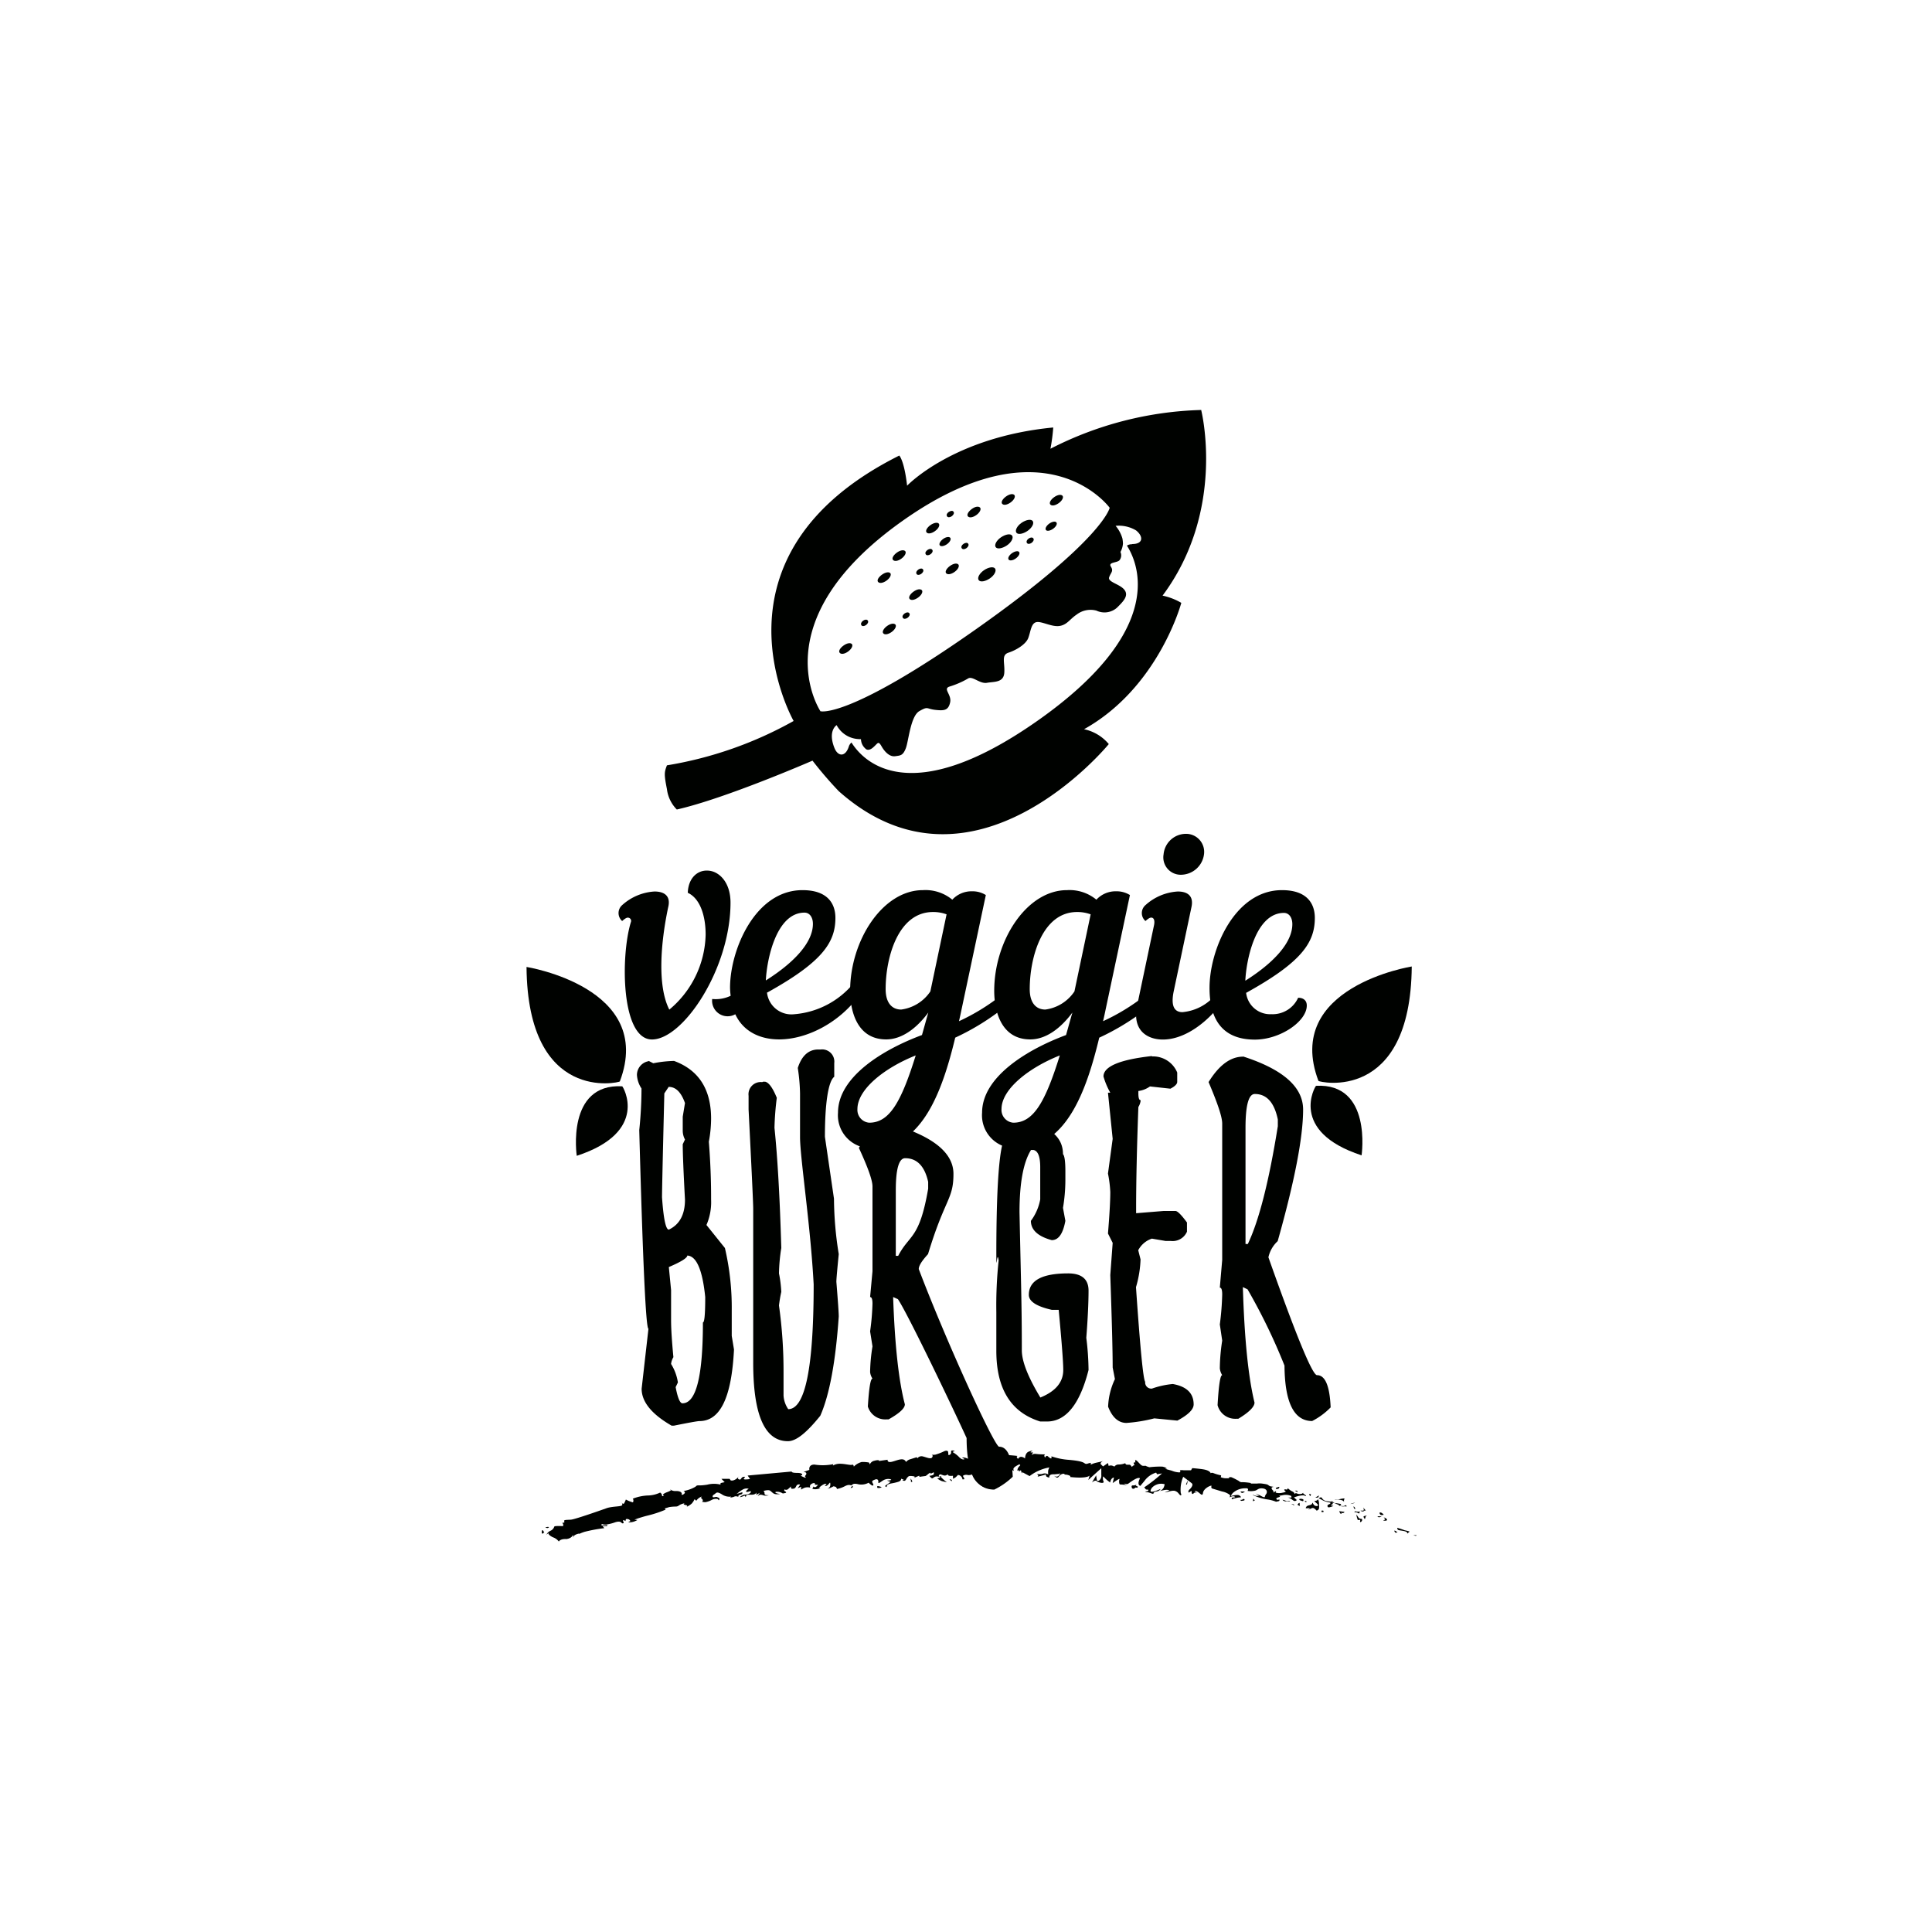
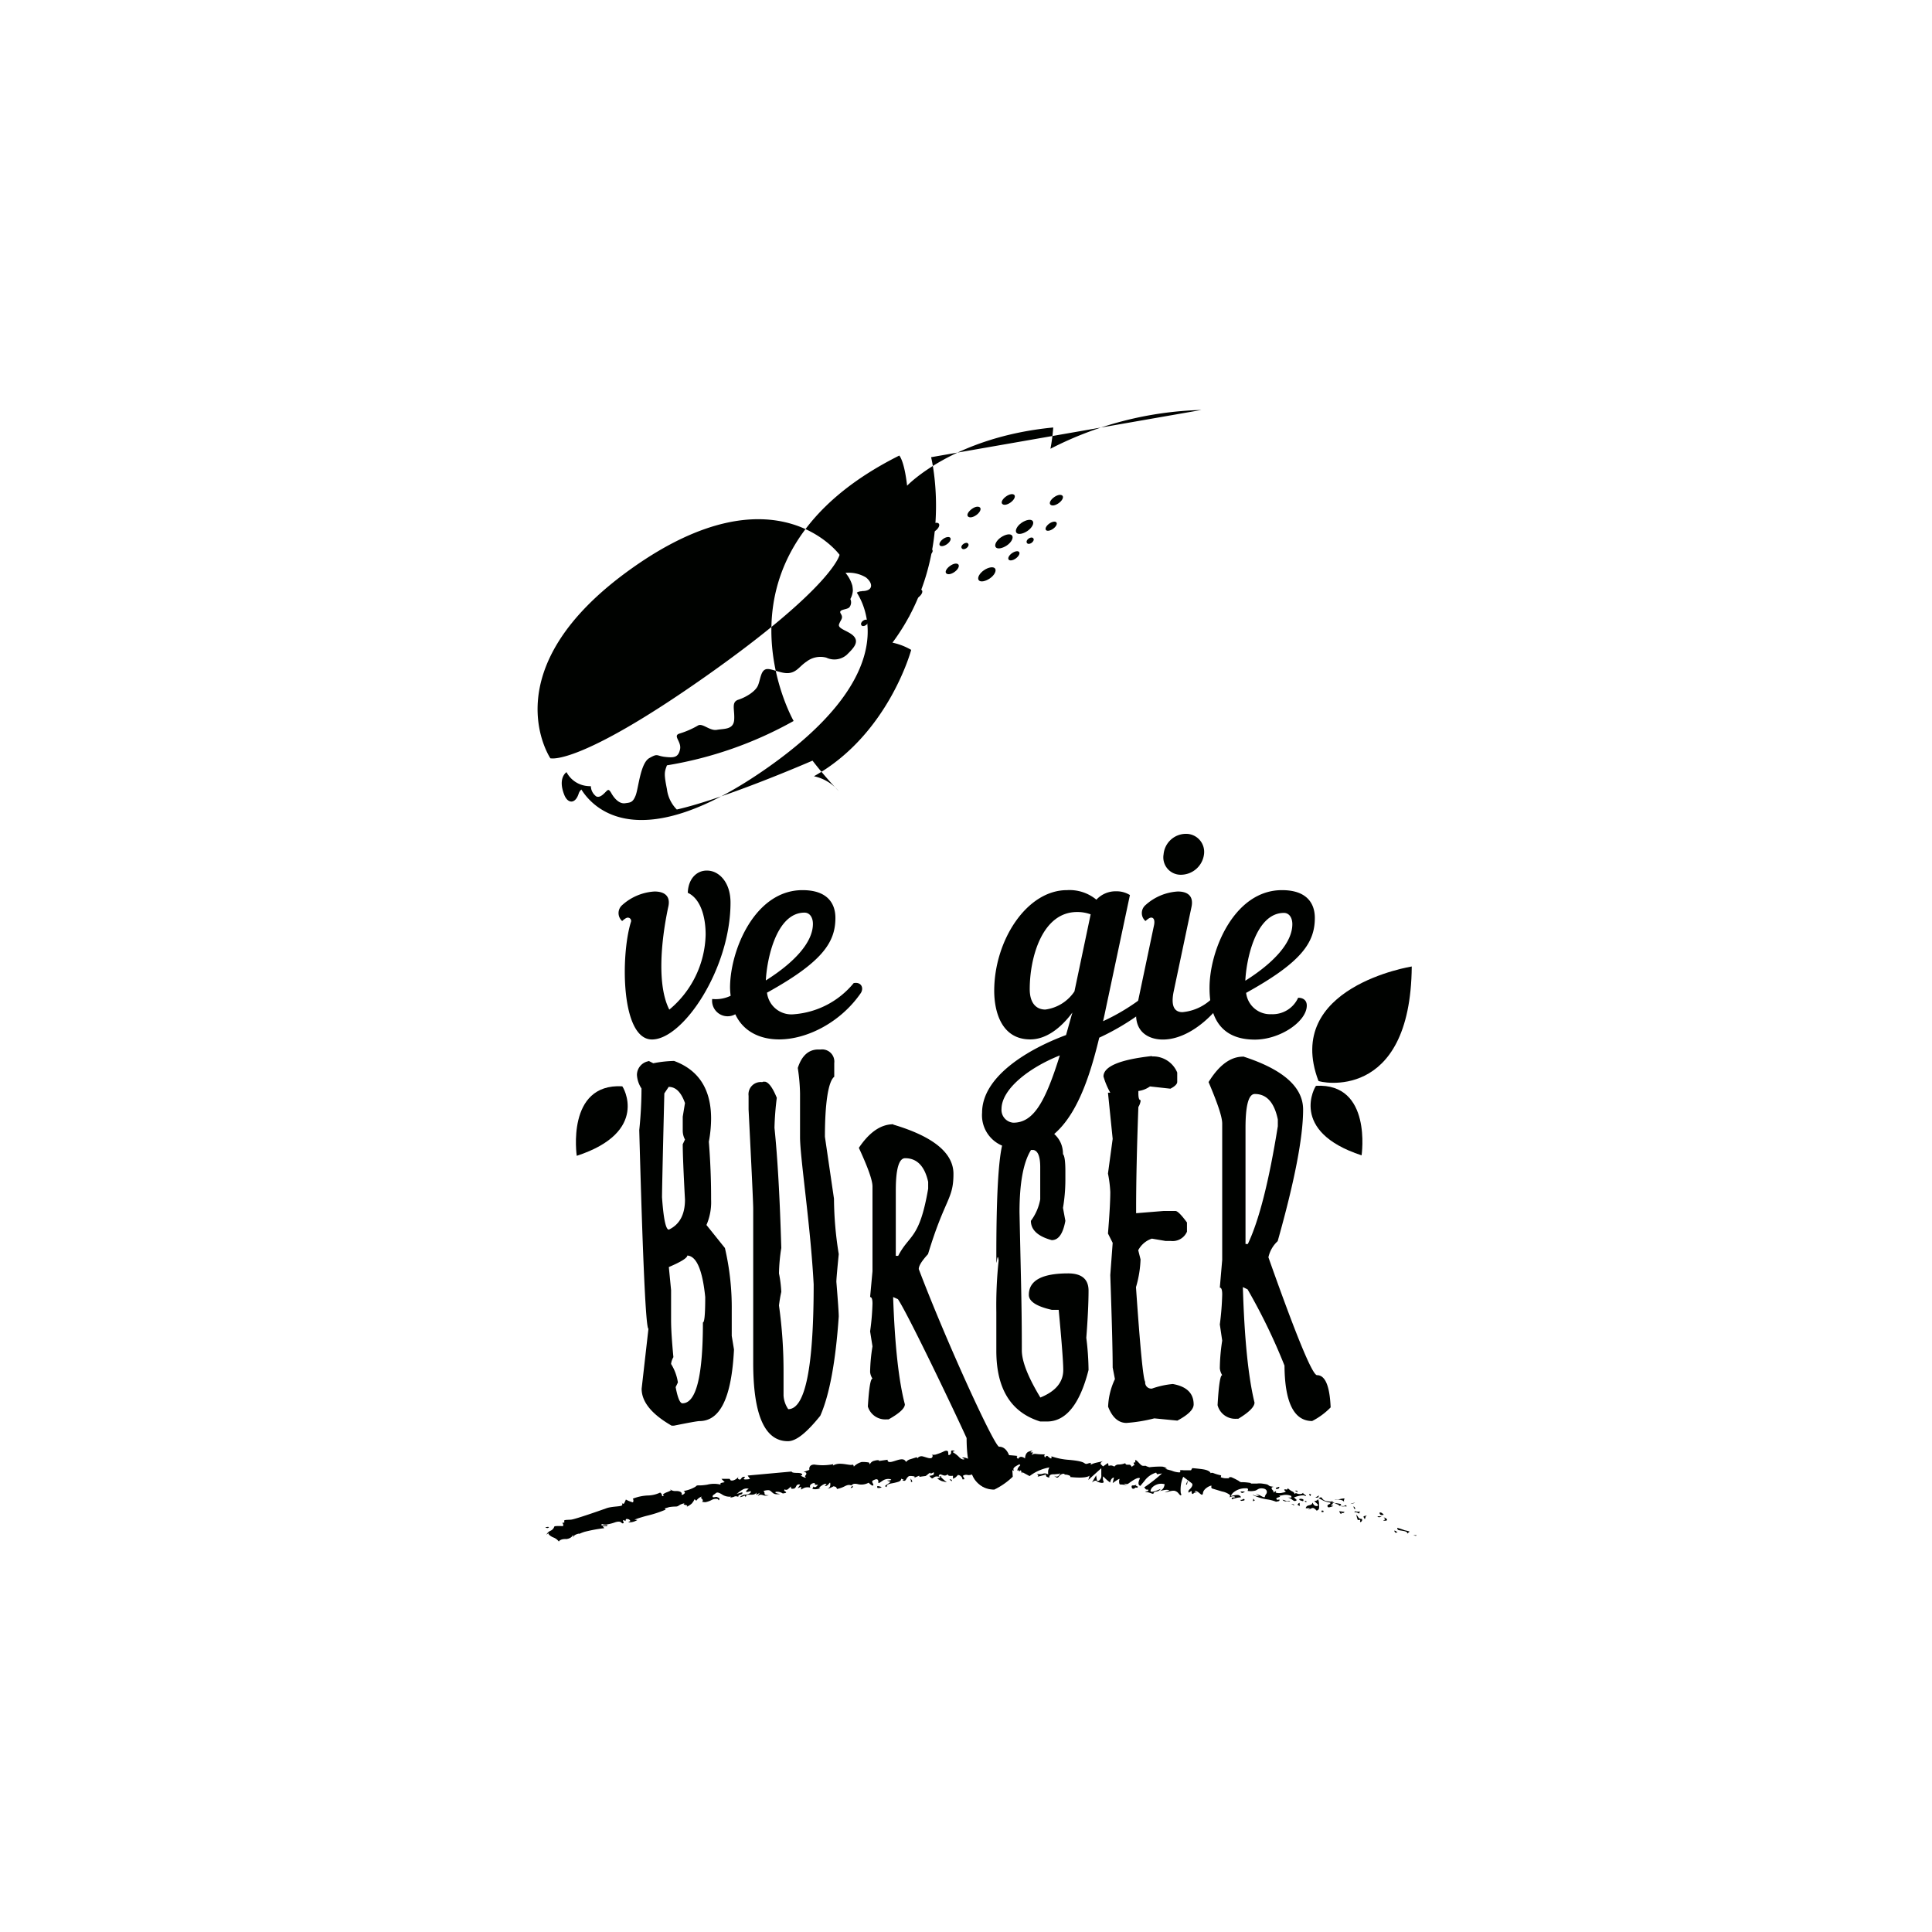
<svg xmlns="http://www.w3.org/2000/svg" viewBox="0 0 283.46 283.46" data-name="Layer 1" id="Layer_1">
  <defs>
    <style>.cls-1{fill:#fff;}.cls-2{fill:#000200;}</style>
  </defs>
  <title>LOGO_06</title>
  <rect height="283.46" width="283.46" class="cls-1" />
  <path d="M95.18,155.66l.67.34a17,17,0,0,1,3.05-.34q5.43,2,5.43,8.47a18.65,18.65,0,0,1-.33,3.38q.33,4.16.33,8.13V176a8.39,8.39,0,0,1-.68,3.73l2.71,3.38a38.61,38.61,0,0,1,1,9.15V196l.33,2c-.35,7-2,10.5-5.08,10.5-.26,0-1.5.22-3.73.67h-.34c-2.94-1.69-4.4-3.5-4.4-5.42l1-8.8q-.56,0-1.35-29.14a59.59,59.59,0,0,0,.33-6.11,4,4,0,0,1-.67-2,2.06,2.06,0,0,1,1.69-2m3,3.72-.67,1q-.34,13.75-.34,15.24c.22,3.17.56,4.75,1,4.75q2.37-1.12,2.37-4.4-.33-6.15-.33-8.13l.33-.69a2.75,2.75,0,0,1-.33-1.35v-2l.33-2c-.56-1.58-1.34-2.37-2.37-2.37m2.71,24.74c0,.35-.9.92-2.71,1.69l.33,3.38v4.41c0,1.3.12,3.11.34,5.43a2.48,2.48,0,0,0-.34,1,7.14,7.14,0,0,1,1,2.71l-.33.69q.45,2.37,1,2.37,3,0,3-11.86c.23,0,.34-1.24.34-3.73q-.62-6.09-2.71-6.09" class="cls-2" />
  <path d="M111.94,158.71h.33c.54.12,1.11.91,1.7,2.36a42.65,42.65,0,0,0-.34,4.4q.68,6.57,1,17.63a26.53,26.53,0,0,0-.34,3.73,17.8,17.8,0,0,1,.34,2.71,20.21,20.21,0,0,0-.34,2,68.93,68.93,0,0,1,.67,9.83v3.38a3.93,3.93,0,0,0,.69,2q3.73,0,3.73-18.3c-.46-8.72-2-18.59-2-21.62v-6.42a27.72,27.72,0,0,0-.33-3.72c.58-1.81,1.6-2.71,3-2.71h.35a1.79,1.79,0,0,1,2,2v2c-.91.7-1.37,4.08-1.37,8.8l1.33,9.09a52.34,52.34,0,0,0,.7,8.13c-.23,2.34-.35,3.69-.35,4.06.23,2.84.35,4.53.35,5.09q-.69,10-2.71,14.57c-2,2.48-3.53,3.73-4.75,3.73q-5.1,0-5.09-11.54V177.34q0-1.12-.68-14.57v-2a1.79,1.79,0,0,1,2-2" class="cls-2" />
  <path d="M131.06,165c5.89,1.75,8.83,4.17,8.83,7.23,0,3.78-1.25,3.57-3.73,11.77-.91,1-1.36,1.7-1.36,2.2,4.07,10.71,11.11,26.06,11.79,26.06q1.8,0,2,4.4a10.38,10.38,0,0,1-2.71,1.89q-4.07,0-4.06-7.56c-2.22-4.86-8.68-18.32-10.08-20.38l-.7-.31q.36,10.55,1.72,15.74c0,.58-.8,1.32-2.39,2.21h-.32a2.66,2.66,0,0,1-2.72-1.89c.17-2.73.39-4.09.68-4.09a2.18,2.18,0,0,1-.35-.95,25.32,25.32,0,0,1,.35-3.78l-.35-2.2a35.32,35.32,0,0,0,.35-4.09c0-.63-.12-.95-.35-.95l.35-3.78V174.08c0-.93-.68-2.81-2-5.67q2.33-3.47,5.07-3.46m.35,9.75v9.56h.35c1.64-3.19,3.11-2.35,4.4-9.86v-1q-.78-3.47-3.38-3.47c-.91,0-1.37,1.58-1.37,4.72" class="cls-2" />
  <path d="M150.89,164.63q5.07,1.17,5.07,4.71c.23.22.35,1.06.35,2.52v1.27a24.83,24.83,0,0,1-.35,4.09l.35,1.9c-.35,1.89-1,2.83-2,2.83-2-.54-3.06-1.49-3.06-2.83a7.5,7.5,0,0,0,1.37-3.15v-4.73q0-2.33-1-2.52h-.35c-1.12,1.79-1.69,4.84-1.69,9.13.23,11,.34,13.65.34,20.26q0,2.43,2.72,6.93Q156,203.68,156,201q0-1.68-.67-8.82h-1c-2.26-.51-3.38-1.24-3.38-2.2q0-3.15,5.76-3.15c2,0,3,.85,3,2.53s-.11,4.14-.33,6.92a40.33,40.33,0,0,1,.33,4.72c-1.27,5-3.31,7.56-6.09,7.56h-1q-6.45-2-6.44-10.4v-5.66a62,62,0,0,1,.34-7.56c-.22-1.81-.34,2.07-.34-.74q0-17.62,1.69-17.63,2.11-1.89,3.06-1.89" class="cls-2" />
  <path d="M169,155a3.82,3.82,0,0,1,3.72,2.36v1.37c0,.32-.34.66-1,1l-3-.33a3.74,3.74,0,0,1-1.7.67v.35c0,.68.11,1,.34,1a2.33,2.33,0,0,1-.34,1q-.33,8.93-.33,14.92V178l4.06-.33h1.7c.31,0,.87.56,1.7,1.69v1.35a2.29,2.29,0,0,1-2.39,1.36H171l-2-.34a3.52,3.52,0,0,0-2,1.7l.34,1.35a16.29,16.29,0,0,1-.67,4.07q.92,13.38,1.35,13.88a.9.9,0,0,0,1,1,12.61,12.61,0,0,1,3.05-.67q3.06.54,3.06,3c0,.73-.8,1.52-2.39,2.37l-3.38-.33a23,23,0,0,1-4.08.67c-1.17,0-2.08-.79-2.7-2.38a10.27,10.27,0,0,1,1-4.05l-.33-1.7q0-3.57-.35-13.56l.35-4.73-.69-1.37c.22-2.7.34-4.73.34-6.09a17.8,17.8,0,0,0-.34-2.71l.69-5.09-.69-6.77h.34a11.12,11.12,0,0,1-1-2.38c0-1.46,2.37-2.48,7.12-3" class="cls-2" />
  <path d="M182.37,155q8.82,2.84,8.82,7.79,0,6.09-3.73,19.31a4.55,4.55,0,0,0-1.36,2.37q6.12,17.3,7.13,17.29,1.8,0,2,4.73a10.36,10.36,0,0,1-2.71,2q-4,0-4.06-8.13a86.13,86.13,0,0,0-5.42-11.19l-.69-.33q.34,11.35,1.71,16.94c0,.62-.79,1.42-2.38,2.38h-.33a2.67,2.67,0,0,1-2.71-2c.17-2.93.39-4.4.68-4.4a2.34,2.34,0,0,1-.35-1,28,28,0,0,1,.35-4.07l-.35-2.37a40.52,40.52,0,0,0,.35-4.4c0-.68-.12-1-.35-1l.35-4.07v-20c0-1-.69-3-2-6.09q2.31-3.74,5.07-3.73m.35,10.49v17h.34q2.46-5.16,4.4-17.28v-1q-.78-3.74-3.38-3.73-1.37,0-1.36,5.07" class="cls-2" />
  <path d="M92.13,134.63c-.21,0-.47.17-.85.5a1.55,1.55,0,0,1,0-2.33,7.74,7.74,0,0,1,4.75-2c1.52,0,2.41.72,2,2.33-1.1,5.21-1.61,11.52.17,15a14.72,14.72,0,0,0,5.33-11c0-2.83-.84-5.33-2.62-6.14.08-2.2,1.44-3.3,2.84-3.26,1.65,0,3.43,1.61,3.43,4.7,0,9.7-6.95,20.08-11.52,20.08s-4.62-12.33-3.09-17.24a.47.47,0,0,0-.47-.63" class="cls-2" />
  <path d="M112.54,145.68a3.6,3.6,0,0,0,3.94,3.13,12.56,12.56,0,0,0,8.77-4.57c1.1-.21,1.52.68,1.06,1.44-2.93,4.27-7.84,6.82-12,6.82-2.79,0-5.25-1.15-6.43-3.69a2.28,2.28,0,0,1-3.39-2.24,5.08,5.08,0,0,0,2.71-.47,10.88,10.88,0,0,1-.09-1.18c0-5.51,3.65-14.32,10.63-14.32,3.86,0,4.83,2.16,4.83,4.07,0,3.6-1.91,6.48-10.08,11m-.13-1.82c4.11-2.59,6.91-5.55,6.91-8.3,0-1-.51-1.65-1.23-1.65-4.19,0-5.55,7-5.68,10" class="cls-2" />
-   <path d="M140.15,152.24c-1.9,7.88-4.87,16.22-12.2,16.22a4.83,4.83,0,0,1-5-5.21c0-5.25,6.6-9.27,12.32-11.39.3-1.06.59-2.12.93-3.3-1.73,2.33-3.89,3.94-6.18,3.94-4.41,0-5.29-4.41-5.29-7.12,0-7.41,4.78-14.78,10.67-14.78a6.18,6.18,0,0,1,4.32,1.4,3.83,3.83,0,0,1,2.92-1.23,3.67,3.67,0,0,1,2,.55l-3.56,16.77c-.12.59-.25,1.19-.38,1.74a30.77,30.77,0,0,0,6.06-3.69,1.36,1.36,0,0,1,0,2.12,35.5,35.5,0,0,1-6.65,4m-5.76,2.59c-4.66,1.86-8.55,5-8.55,7.87a1.88,1.88,0,0,0,1.73,2c2.93,0,4.66-2.92,6.82-9.86m4.53-20.71a5.63,5.63,0,0,0-2-.34c-5.12,0-6.94,6.69-6.94,11.31,0,2.11,1,3,2.28,3a6.1,6.1,0,0,0,4.28-2.66Z" class="cls-2" />
  <path d="M161.28,152.24c-1.9,7.88-4.87,16.22-12.19,16.22a4.83,4.83,0,0,1-5-5.21c0-5.25,6.61-9.27,12.32-11.39.3-1.06.59-2.12.93-3.3-1.73,2.33-3.89,3.94-6.18,3.94-4.41,0-5.29-4.41-5.29-7.12,0-7.41,4.78-14.78,10.67-14.78a6.18,6.18,0,0,1,4.32,1.4,3.83,3.83,0,0,1,2.92-1.23,3.67,3.67,0,0,1,2,.55l-3.56,16.77c-.12.59-.25,1.19-.38,1.74a30.77,30.77,0,0,0,6.06-3.69,1.36,1.36,0,0,1,0,2.12,35.5,35.5,0,0,1-6.65,4m-5.76,2.59c-4.66,1.86-8.55,5-8.55,7.87a1.88,1.88,0,0,0,1.73,2c2.93,0,4.66-2.92,6.82-9.86m4.53-20.71a5.63,5.63,0,0,0-2-.34c-5.12,0-6.94,6.69-6.94,11.31,0,2.11,1,3,2.29,3a6.1,6.1,0,0,0,4.27-2.66Z" class="cls-2" />
  <path d="M169.33,135.68c.12-.67-.05-1.05-.43-1.05-.21,0-.46.17-.84.5a1.54,1.54,0,0,1,0-2.33,7.72,7.72,0,0,1,4.74-2c1.52,0,2.37.72,2,2.33l-2.58,12.24c-.51,2.37.17,3.13,1.27,3.13a7.15,7.15,0,0,0,4.45-2.11,1.12,1.12,0,0,1,.72,1,1.47,1.47,0,0,1-.38.93c-2,2.25-4.83,4.2-7.67,4.2-2.12,0-4.57-1.19-3.77-5Zm4.61-13.34a2.65,2.65,0,0,1,2.71,3,3.43,3.43,0,0,1-3.3,3,2.55,2.55,0,0,1-2.63-3,3.3,3.3,0,0,1,3.22-3" class="cls-2" />
  <path d="M177.46,144.92c0-5.51,3.64-14.32,10.63-14.32,3.85,0,4.82,2.16,4.82,4.07,0,3.6-1.9,6.48-10.08,11a3.54,3.54,0,0,0,3.69,3.13,4.11,4.11,0,0,0,3.94-2.41c.8,0,1.27.42,1.27,1.14,0,2.33-3.9,5-7.62,5-3.9,0-6.65-2-6.65-7.58m5.25-1.06c4.11-2.59,6.9-5.55,6.9-8.3,0-1-.51-1.65-1.23-1.65-4.19,0-5.55,7-5.67,10" class="cls-2" />
-   <path d="M90.94,158.67c-.06.16-13.52,3.33-13.69-16.8,0,0,18.9,3,13.69,16.8" class="cls-2" />
  <path d="M91.29,159.38c.1,0,4.09,6.68-6.67,10.2,0,0-1.59-10.65,6.67-10.2" class="cls-2" />
  <path d="M193.44,158.59c.06.17,13.52,3.34,13.69-16.79,0,0-18.9,3-13.69,16.79" class="cls-2" />
  <path d="M193.09,159.31c-.1,0-4.09,6.68,6.68,10.2,0,0,1.58-10.65-6.68-10.2" class="cls-2" />
  <path d="M83.09,225.81s-.83-.08-1.1.36a1.82,1.82,0,0,0-.78-.59c-.47-.18-.86-.54-.71-.66s-.33.24-.33.24a1.23,1.23,0,0,1,.6-.57,1,1,0,0,0,.56-.62c.06-.12,1.28-.06,1.28-.06s.09-.3-.08-.42.41,0,.26-.27.42-.21,1-.26,4.29-1.35,5.18-1.67,2.26-.21,2.32-.48a.3.3,0,0,0-.18-.36s.36.33.48.09.24-.53.24-.53a4.74,4.74,0,0,0,1,.41c.12,0,.15-.44,0-.53a6.79,6.79,0,0,1,2.38-.48,4.43,4.43,0,0,0,1.64-.42s.27.15.27.39.3.09.3.09-.51-.18.45-.54.44-.41.44-.41a1.31,1.31,0,0,0,.9.24c.65,0,.89.26.8.5s.89-.24.27-.5a5.21,5.21,0,0,0,1.76-.63c.35-.36.2-.06,1.72-.3a4,4,0,0,1,2,0s-.27-.21.24-.3.27-.12.27-.12l-.42-.44,1.13,0c.24,0,0,.33.57.24a1.56,1.56,0,0,0,.89-.66s-.36.39,0,.51.24-.36.72-.39-.51.42.29.39.54-.15.54-.15l-.3-.42,6.47-.59s-.09.2.74.2.8.21.8.3-.5,0,.09.27.42.06.42.06-.21-.06,0-.3.06-.47-.24-.44.78-.33.78-.33-.18-.78.74-.78a7.83,7.83,0,0,0,2.77-.06l-.06.21a2,2,0,0,1,1.07-.27c.69,0,1.49.24,1.73.15s.27.27.27.27a2.54,2.54,0,0,1,1.16-.68,5,5,0,0,1,1.07.08l.12.27a.92.92,0,0,1,.66-.53c.54-.15.68-.06.68-.06v.09l1.27-.18s-.12.5.7.28,1.68-.67,2,.05a1.22,1.22,0,0,1,.65-.41l.92-.29.1.16a.74.74,0,0,1,.78-.28c.52.12,1.22.47,1.4.12s-.14-.38-.14-.38a1.78,1.78,0,0,0,.61,0,8.2,8.2,0,0,0,1.27-.49c.34-.15.48-.06.55,0s.05.55.11.57a.44.44,0,0,0,.35-.26c.06-.18-.09-.44.2-.43s.35.12.35.12-.43.06-.26.15a4.3,4.3,0,0,1,.81.61c.17.19.48.48.78.43s-.24-.21-.24-.21.06-.23.92.14a19.89,19.89,0,0,1,2.52-.49,21.93,21.93,0,0,1,4.74.06s-.32,0-.08.32.08.11.08.11.22-.37.55-.3a1,1,0,0,1,.49.24s0-.79.52-1,.58-.11.58-.11-.52.21-.15.22.24,0,.24,0-.07.1-.15.24,0,.12,0,.12.13-.2.58-.14a8.21,8.21,0,0,0,.92.06l.42,0a.23.23,0,0,0-.12.27c.06.18.12.19.12.19s.16-.38.39-.17.47.38.52.28a.67.67,0,0,0,0-.28,10.1,10.1,0,0,0,2.61.52c1.76.16,2.07.37,2.26.5s.29.11.6,0l.31-.07,0,.27a3.61,3.61,0,0,1,.58-.23c.32-.09.9-.18,1.16-.29s-.53.22-.23.5l.29.28.72-.5.1.43a.76.76,0,0,1,.63,0l.22.09a.75.75,0,0,1,.57-.3,2.7,2.7,0,0,0,.94-.16c.1-.09.07.06.19.15s.49,0,.61.07a1.16,1.16,0,0,1,.25.3s.17-.24.33-.24-.21-.37,0-.42.19.12.16-.16.1-.22.33,0,.53.6.73.64a1.41,1.41,0,0,0,.44,0,2.79,2.79,0,0,0,.58.22,12.88,12.88,0,0,1,1.91-.09c.55.12.67.3.67.3s-.49-.06-.1.07.68.18.88.26a3.27,3.27,0,0,0,1.05.22c.24-.05.06-.31.06-.31a1.74,1.74,0,0,1,.57,0c.36,0,1.06,0,1.06,0l.19-.32s1,.08,1.61.18,1,.3,1.1.58c0,0,.09-.16.46,0a7.06,7.06,0,0,0,1,.29c.13,0,0,.28,0,.28a2,2,0,0,0,.74.16l.56,0-.15-.09a.6.6,0,0,1,.43-.06,8.2,8.2,0,0,1,.89.44c.2.07.26.23.52.28a8.11,8.11,0,0,1,1.4.12l.05.09h.86a3,3,0,0,1,.79,0c.54.08.79.11.94.26a.81.81,0,0,0,.49.17l.28.06s-.43,0-.32.26.32.29.26.49.2-.12.35-.12-.08.1,0,.21a1.83,1.83,0,0,0,1,0,1.29,1.29,0,0,0,.48-.16s-.38-.25-.2-.31.24.06.36,0,.09-.19.09-.19l.39.31c.19.15.46.21.55.36a.69.69,0,0,0,.18.21s-.08-.21.2-.12a1.05,1.05,0,0,0,.63.09c.31-.05.31-.21.31-.21a.24.24,0,0,0,.12.22c.14.08.3.19.32.28s-.17-.06-.39-.09a3.68,3.68,0,0,0-.91.15l-.48.15.42.39a.35.35,0,0,1-.45.1c-.25-.14-.34-.28-.55-.35a.51.51,0,0,0-.31-.09c-.18,0,.48-.05.51,0s0-.25,0-.25a2,2,0,0,0-1.25-.12c-.83.14-.51.12-.51.12s.29.07-.11.19-.36.21-.27.32.32,0,.36,0,.14.22-.16.27l-.3.06A5.77,5.77,0,0,0,186,220a7.2,7.2,0,0,1-2.12-.62c-.29-.26.2.13.58.1s.23-.07.23-.07l-.46-.27a6.15,6.15,0,0,1,.86.38c.37.22.48.13.48.13a.94.94,0,0,1,.19-.44c.17-.19.24-.74-.49-.83s-.76.31-1.29.36a2.75,2.75,0,0,1-.94,0s.29-.43-.29-.38a2.68,2.68,0,0,0-1.88.7c-.46.55-.16.41-.16.41s.84-.23,1.11-.07.25.29.25.29a3.1,3.1,0,0,0-.73.1c-.36.1-.57.13-.56.19s-.21-.26.1-.26.34-.07.34-.07-.16-.24-.61-.05,0,0-.17-.27a2.7,2.7,0,0,0-1.14-.5l-1.46-.44a.26.26,0,0,1-.09-.35c.11-.24-1.16.28-1.25,1s-.58-.25-1.06-.27.24.23.24.23-.38-.11-.56.11-.31-.06-.28-.19a.13.13,0,0,0-.06-.16l-.39.24a.39.39,0,0,1,.13-.46c.24-.22.61-.69.33-.92s-1.25-.95-1.25-.95a4.81,4.81,0,0,0-.36,2.39s.17.32,0,.33-.33-.38-.6-.53-.42-.23-1.25,0-.25,0-.25,0l.42-.19s-.2-.19-1,0,0,.06.2-.48.06-.44.06-.44a1.89,1.89,0,0,0-.92,0c-.46.13-1,.46-1.09.95s1.44-.24,1.47-.24a.76.76,0,0,1-.58.36c-.4.06-.46.2-.47.32s-.55-.16-.85-.2a.75.75,0,0,1-.39-.11s.45,0,.48-.12,0-.16,0-.16-.32.05-.4-.09a1.08,1.08,0,0,0-.2-.23,23.85,23.85,0,0,0,2.62-2.05l-.73.12-.13-.24a3.23,3.23,0,0,0-1.71,1.21c-.87,1.06-.62.73-.62.73s-.55-.08-.05-1.09c0,0-.11-.28-1,.28s-.69.61-1.15.51.25.2.25.2a7.44,7.44,0,0,0-1-.1c-.17,0-.2-.54-.1-.77s-1,.56-1,.57.19-.82.19-.82-.44,0-.56.73a6.15,6.15,0,0,1-.94-.82c-.14-.25-.19.41,0,.73,0,0,0,.26-.6.09s-.35-.15-.35-.15-.22-.34-.78.15l.62-1.05a3.88,3.88,0,0,0,.09.58s0,.42.34.18a.87.87,0,0,0,.32-.8c0-.3,0-1,0-1s-1.91,1.7-1.91,1.74.2-.73.23-.72-.23.56-2.93.26c0,0,.24-.1-.14-.24a1.65,1.65,0,0,0-.61-.11s-.05-.24-.48-.05-.43.65-.78.44-.24-.19-.24-.19a.47.47,0,0,0,.69-.13c.3-.44,0-.18,0-.18s-.69.08-.83.07-.49,0-.59.22,0,.27,0,.27-.47-.08-.51-.25,0-.27,0-.23a11.81,11.81,0,0,1-1.19.32c-.18.05.21-.15-.07-.29s.3,0,.71-.1a.91.91,0,0,1,.87.09,2,2,0,0,1,0-.63,2.18,2.18,0,0,1,.16-.41,6.65,6.65,0,0,0-2.9,1.27L150,216l-.08.17-.14-.48s-.16.2-.26.16,0-.17,0-.17l-.25.1a.87.87,0,0,1,.21-.57l.22-.24s-.15-.16-.15-.13-.88.38-.86.7.16.33.16.33-.32-.19-.32-.16,0,.9,0,.9a14,14,0,0,1-2.38,1.73c-.7.27-.49.13-.93.08a3.23,3.23,0,0,1-2.6-2.09,1.37,1.37,0,0,1-.61.09.87.87,0,0,0-.52,0c-.12.06-.28.06-.13.29s.18.34,0,.34h-.15a.67.67,0,0,0-.27-.49.6.6,0,0,0-.41-.15,2,2,0,0,1-.44.42,2.21,2.21,0,0,0-.27.13l0-.44a1.86,1.86,0,0,1-.57,0c-.17-.06-.2-.14-.17-.22s-.24.26-.58.18-.52-.23-.64-.14-.21.35,0,.3a.6.6,0,0,0,.31-.16s-.18.14-.05.3a7.55,7.55,0,0,0,.8.7l-.72-.17a2.61,2.61,0,0,1-.68-.39l.47-.15a1.12,1.12,0,0,0-.67-.14c-.3.06-.44.29-.57.27s-.4-.37-.4-.37.57-.05.64-.22,0-.35,0-.3a3.82,3.82,0,0,1-.61.27s.25-.12.16-.18-.36.16-.48.27a1.51,1.51,0,0,1-.27.19s-.75.09-.78.11a.41.41,0,0,1-.15,0s.17-.22-.14-.1l-.71.3s.51-.22-.08-.29-.6,0-.79.18-.23.55-.52.5-.2-.08-.2-.08l.19-.07-.4-.16s.08.33-.49.48a7.59,7.59,0,0,1-.91.21s-.55.09-.64.27a.7.7,0,0,0-.09.27s-.37-.1-.1-.27a7.66,7.66,0,0,0,.67-.48l-.52-.21s.56,0,.62-.1-.62-.28-1.21.1-.69.51-.67.2-.16-.48-.52-.33-.47.21-.32.49.15.36,0,.38-.61-.43-.58-.42a2.26,2.26,0,0,1-1.47.24c-.67-.17-.84-.05-1,.1s-.28-.2-1,.16a4.11,4.11,0,0,1-1.18.42s-.07-.31-.31-.35-.16-.06-.16-.06a5.82,5.82,0,0,1-.6.29,2.9,2.9,0,0,1-.33.1.65.65,0,0,0,.42-.69c0-.59-.24.25-.66.26s.35-.28,0-.31-1,.58-1,.58l.22.05a2.06,2.06,0,0,1-.77.17,1.48,1.48,0,0,1-.42-.07l.17-.34s.16.25.43,0,.2-.25.2-.25a2.44,2.44,0,0,1-.38,0c-.09,0,0-.27-.16-.25a.79.79,0,0,0-.55.27.36.36,0,0,0,0,.41,1.54,1.54,0,0,0-.83,0,2.59,2.59,0,0,0-.53.28l0-.41-.51.21.37-.51a.41.41,0,0,0-.58.21c-.19.41-.36.36-.59.38s-.19-.35-.19-.35a3.7,3.7,0,0,1-.47.44.44.44,0,0,1-.45,0,.16.16,0,0,0,.06.28c.21.12.22.21,0,.26l-.33.06a1.49,1.49,0,0,0-.94-.25c-.42.08.11.28.42.3s-.4.14-.73,0-.52-.5-.81-.53a1.91,1.91,0,0,0-.79.13s.18.08.17.32.18.27.36.28a.79.79,0,0,0,.29,0,1.29,1.29,0,0,1-.87,0c-.51-.17-.65.05-.75.13s.28-.48.28-.48l-.51.3,0-.38s0,.39-.81.36-.64.15-.74.31,0-.27-.27-.13a2.48,2.48,0,0,1-.62.19,1.29,1.29,0,0,1,.75-.38c.4,0,.86-.17.89-.41s-.45.09-.66,0,.34-.45.34-.45a1.12,1.12,0,0,0-.93.15c-.54.3-.68.53-.85.6s.83-.24.83-.24.15.24-.23.34-.33.2-.34.29-.28-.12-.57,0a1.46,1.46,0,0,1-.63.14l.14-.13a2,2,0,0,1-1.37-.34c-.79-.48-.8-.17-1.09,0s-.29.32-.22.41.48-.08.62,0,.46.13.31.38,0-.1-.38-.12a1.39,1.39,0,0,0-.78.19,3.21,3.21,0,0,1-.87.3c-.18,0-.5-.06-.5-.06a.21.21,0,0,0,.12-.23c0-.18-.41-.33-.18-.47s-.42,0-.77.55c0,0-.28-.26-.26-.22a2.39,2.39,0,0,1-.42.64,2.74,2.74,0,0,1-.75.47s.27-.19-.11-.26-.36-.18-.19-.25-.38.06-.64.2-.29.24-.61.27a6.21,6.21,0,0,0-1,.08l-.65.2.13.17a16.61,16.61,0,0,1-2.47.83,18.94,18.94,0,0,0-2.11.64l.44.05a2.47,2.47,0,0,1-.7.29,2.2,2.2,0,0,1-.64.05s.18-.15.27-.15-.08-.42-.61-.32l-.08.29s-.27-.16-.23-.16-.21,0-.08.25,0,.24-.14.24-.14-.41-1-.17a6.66,6.66,0,0,1-1.25.33,1.34,1.34,0,0,1-.75-.06s-.27.27.25.22.59-.16.5.1a.85.85,0,0,0-.34,0,1.82,1.82,0,0,1-.3,0l.24.29a22.77,22.77,0,0,0-2.91.54c-.83.28-.76.33-.76.33V225a1.71,1.71,0,0,0-.63.22.51.51,0,0,0-.25.41,2.33,2.33,0,0,1,0-.32c0-.06-.11-.06-.08-.06s-.23.56-1.14.57" class="cls-2" />
  <path d="M174,217.77s.06.11.15,0a2.2,2.2,0,0,0,.1-.58c0,.05-.25.61-.25.61" class="cls-2" />
  <path d="M182,218.83l.66,0s-.27.22-.39.21a.29.29,0,0,1-.27-.24" class="cls-2" />
  <path d="M182.27,220c.06,0,.13-.09.24-.07s.13.19,0,.22l-.36.06s-.31-.15-.13-.15a.73.73,0,0,0,.3-.06" class="cls-2" />
  <path d="M183.89,219.86l-.07.4.29-.12s-.22-.19-.22-.28" class="cls-2" />
  <path d="M187.53,218.43s-.27.07-.33,0,0-.16.22-.21.31-.15.28,0-.13.16-.17.24" class="cls-2" />
  <path d="M188.18,220.05s.12,0,.42.12.79,0,.65.1-.46-.06-.53,0a.57.57,0,0,1-.54-.21" class="cls-2" />
  <path d="M190.65,219.93a.73.73,0,0,1,.42,0c.22.08.18.12.16.24s-.13.07-.34,0-.3-.11-.24-.27" class="cls-2" />
  <path d="M190.67,220.53c.05-.12-.37.16-.27.27a.55.55,0,0,0,.3.13c.07,0-.08-.3,0-.4" class="cls-2" />
  <path d="M192.07,219.26s.1.21.18.22.06-.25.1-.26a2.06,2.06,0,0,0-.28,0" class="cls-2" />
  <path d="M193,219.71l.52-.3s-.07.28-.18.31a1.12,1.12,0,0,1-.34,0" class="cls-2" />
  <path d="M192.81,220.21a.61.61,0,0,0,.37-.06.38.38,0,0,0,.2-.2,1.8,1.8,0,0,1,.15.68c0,.36.07.75-.14.9s-.25.08-.25.08-.36-.47-.66-.34-.5.22-.46.27.14-.25.14-.25l-.58,0s0-.32.43-.42.49-.18.52-.34.1.1.27.29.55.17.59.05-.38-.46-.38-.46Z" class="cls-2" />
  <path d="M193.47,219.84a.59.59,0,0,1,.34-.15c.16,0,.18.26.39.37a.89.89,0,0,0,.44.18,7.46,7.46,0,0,0,.78.09,2.18,2.18,0,0,0-.27-.32,1.44,1.44,0,0,0,.42.35c.19.11.07.14.4.18a5.07,5.07,0,0,1,.67.11c.15,0,.15.16,0,.23s.19.08.42.09.38-.2.46-.09,0,.18,0,.17a.43.43,0,0,0-.21-.05,1.43,1.43,0,0,1-.8-.09c-.29-.14.1-.07-.2-.16s-.47-.25-.7-.25h-.22s.27.07.12.18a2.8,2.8,0,0,1-.27.16,1,1,0,0,0,.33.09c.13,0,0,.06-.21.13s-.45.14-.52.06a.22.22,0,0,1,.06-.37.64.64,0,0,0,.3-.19s.1-.08-.21-.14a3.17,3.17,0,0,1-.93-.3,4.67,4.67,0,0,0-.56-.28" class="cls-2" />
  <path d="M195.88,220l.51,0a4,4,0,0,1,.79-.15c.18,0,0,.16,0,.28a.58.58,0,0,1,0,.21s-.09-.39-1.31-.3" class="cls-2" />
  <path d="M196.48,221.72l.7.09c.16,0,0,.19-.18.18a.42.42,0,0,1-.24-.08s.12.2,0,.21-.28-.4-.28-.4" class="cls-2" />
  <path d="M194.18,221.66v.18s-.35.07-.3-.11.12-.1.31-.07" class="cls-2" />
  <path d="M198.13,220.66a4.79,4.79,0,0,1,.58-.18c.27-.06-.28.17-.58.18" class="cls-2" />
  <path d="M198.59,221s0,.31.16.39.11-.2-.16-.39" class="cls-2" />
  <path d="M198.72,221.82c.05,0,.14-.1.14-.1l.18.07.55,0s-.17.09-.17.23-.2-.11-.43-.14l-.27,0" class="cls-2" />
  <path d="M199,222.2a3.4,3.4,0,0,0,.21.8c.09.07.43-.15.35.15s.21.13.27-.05,0-.26-.13-.26a.47.47,0,0,1-.42-.24c-.15-.23-.28-.4-.28-.4" class="cls-2" />
  <path d="M200.2,222.43a1.29,1.29,0,0,1,.4-.06c.05,0-.21,0-.25.21s-.11.37-.18.21-.21-.3,0-.36" class="cls-2" />
-   <path d="M199.66,221.63a2.33,2.33,0,0,0,.36,0c.16,0,0-.46,0-.46a2.07,2.07,0,0,0,.33.4c.12.07-.16.06-.16.06a.32.32,0,0,1-.28.13,1,1,0,0,1-.29-.1" class="cls-2" />
  <path d="M202.51,221.91c.18,0,.22.08.36.17s.13.17.13.17-.36.09-.45,0-.28-.34,0-.36" class="cls-2" />
  <path d="M203,222.64s.41.3.08.37.13.15.34.08,0-.4-.42-.45" class="cls-2" />
  <path d="M202.67,222.49s-.27.15-.37.12-.19-.16-.27-.15.08,0,.26,0a1.43,1.43,0,0,0,.38,0" class="cls-2" />
  <path d="M205,224.16a11.06,11.06,0,0,1,1.09.36,5.79,5.79,0,0,1,.73.19s-.38.33-.38.33.26-.27-.52-.42-.89-.06-.92-.46" class="cls-2" />
  <path d="M204.56,224.58a.34.34,0,0,1,.27.09.36.36,0,0,0,.22.1.51.51,0,0,1-.25.11c-.15,0-.24-.3-.24-.3" class="cls-2" />
  <polygon points="207.35 225.25 207.85 225.23 207.74 225.34 207.35 225.25" class="cls-2" />
  <path d="M190.36,218.93s-.09-.13,0-.17-.18-.07-.32-.06.18.11.29.23" class="cls-2" />
  <path d="M191.4,220.25s.28-.1.28.06-.13.08-.28-.06" class="cls-2" />
  <path d="M189.9,220.88s-.08-.16-.08-.16l-.38-.06Z" class="cls-2" />
  <path d="M166.91,218.22c-.09.17-.23-.08-.4.1a.29.29,0,0,1-.4.05c-.06-.05-.2-.46.11-.43a1.1,1.1,0,0,0,.56-.14c.08,0-.29.1-.05.21s.24.11.18.21" class="cls-2" />
  <path d="M133.57,216.93s.1.23.08.39.09.12.18.08-.16-.43-.26-.47" class="cls-2" />
  <path d="M139.3,217.07s.29.21.32.25.16-.33-.32-.25" class="cls-2" />
  <path d="M129.36,218.2a1.74,1.74,0,0,0-.56-.16c-.19,0-.06.26-.06.26a.9.9,0,0,0,.62-.1" class="cls-2" />
  <path d="M125.06,218s-.29.3-.26.31a.43.43,0,0,0,.29-.09c.08-.07,0-.22,0-.22" class="cls-2" />
-   <path d="M79.58,224.5c-.06-.07-.18.5,0,.51s.11-.18.22-.13,0-.16-.18-.38" class="cls-2" />
  <path d="M80,224.09s.34-.09.48-.06,0,.12-.12.16-.37-.11-.36-.1" class="cls-2" />
  <path d="M130.64,84.11c.17.25-.09.74-.59,1.09s-1,.43-1.22.18.09-.73.59-1.08,1-.44,1.22-.19" class="cls-2" />
  <path d="M132.83,80.88c.17.25-.09.73-.59,1.09s-1,.43-1.22.18.09-.74.59-1.09,1-.43,1.22-.18" class="cls-2" />
  <path d="M140.62,82.83c.18.26-.08.74-.58,1.09s-1,.43-1.22.19.08-.74.58-1.09,1-.44,1.22-.19" class="cls-2" />
  <path d="M135.27,86.61c.17.25-.09.73-.59,1.08s-1,.44-1.22.19.09-.74.59-1.09,1-.44,1.22-.18" class="cls-2" />
  <path d="M125,94.51c.18.25-.09.74-.58,1.09s-1,.44-1.22.18.08-.73.58-1.08,1-.44,1.22-.19" class="cls-2" />
  <path d="M143.81,74.49c.18.25-.08.74-.58,1.09s-1,.43-1.22.18.09-.73.58-1.09,1-.43,1.22-.18" class="cls-2" />
  <path d="M148.84,72.64c.18.26-.09.74-.58,1.09s-1,.44-1.22.19.08-.74.58-1.09,1-.44,1.22-.19" class="cls-2" />
  <path d="M131.39,91.65c.17.25-.09.74-.59,1.09s-1,.43-1.21.18.08-.74.58-1.09,1-.43,1.22-.18" class="cls-2" />
  <path d="M146,83.42c.23.33-.11,1-.78,1.45s-1.39.58-1.63.24.12-1,.78-1.45,1.39-.57,1.63-.24" class="cls-2" />
  <path d="M148.5,78.59c.23.33-.12,1-.78,1.44s-1.39.58-1.63.25.11-1,.78-1.45,1.39-.58,1.63-.24" class="cls-2" />
  <path d="M151.52,76.45c.24.34-.11,1-.77,1.45s-1.4.58-1.63.25.11-1,.77-1.45,1.4-.58,1.63-.25" class="cls-2" />
  <path d="M127.33,91.06c.12.17,0,.46-.27.65s-.58.2-.69,0,0-.46.27-.65.58-.2.69,0" class="cls-2" />
  <path d="M133.43,90c.11.17,0,.45-.27.64s-.58.21-.7,0,0-.45.27-.64.58-.21.7,0" class="cls-2" />
  <path d="M135.43,83.56c.12.16,0,.45-.27.64s-.58.2-.69,0,0-.45.27-.64.58-.2.69,0" class="cls-2" />
  <path d="M136.79,80.68c.12.17,0,.46-.27.64s-.58.21-.7,0,0-.45.27-.64.58-.2.7,0" class="cls-2" />
-   <path d="M139.91,75.1c.12.16,0,.45-.27.64s-.58.21-.7,0,0-.46.28-.64.57-.21.69,0" class="cls-2" />
  <path d="M142.06,79.79c.12.16,0,.45-.27.64s-.57.2-.69,0,0-.46.27-.64.58-.21.69,0" class="cls-2" />
  <path d="M151.62,79c.12.17,0,.46-.27.65s-.58.2-.69,0,0-.45.27-.64.58-.2.69,0" class="cls-2" />
  <path d="M155.9,72.75c.18.25-.08.73-.58,1.08s-1,.44-1.22.19.08-.74.58-1.09,1-.43,1.22-.18" class="cls-2" />
  <path d="M137.75,76.84c.18.26-.08.74-.58,1.09s-1,.44-1.22.19.08-.74.58-1.09,1.05-.43,1.22-.19" class="cls-2" />
  <path d="M139.43,78.92c.15.21-.07.63-.5.93s-.9.37-1.05.16.07-.63.5-.94.9-.37,1.05-.15" class="cls-2" />
  <path d="M149.53,81c.15.21-.07.63-.5.94s-.9.37-1.05.15.07-.63.5-.93.9-.38,1.05-.16" class="cls-2" />
  <path d="M155,76.66c.16.21-.07.63-.5.93s-.9.38-1.05.16.08-.63.5-.93.91-.38,1.05-.16" class="cls-2" />
-   <path d="M176.28,60.15a51.38,51.38,0,0,0-22.16,5.69,26.92,26.92,0,0,0,.41-3.12c-14.69,1.41-21.44,8.54-21.44,8.54-.43-3.74-1.15-4.42-1.15-4.42-29.35,14.68-15.5,38.94-15.5,38.94a56.8,56.8,0,0,1-18.59,6.51c-.37,1-.45,1.23,0,3.48a5.12,5.12,0,0,0,1.45,3c7.14-1.61,19.91-7.17,19.91-7.17a57.12,57.12,0,0,0,3.84,4.47c19.69,17.51,39.63-6.9,39.63-6.9a6.46,6.46,0,0,0-3.63-2.18c10.95-6.11,14.27-18.54,14.27-18.54a9.18,9.18,0,0,0-2.75-1.06c9.37-12.58,5.67-27.21,5.67-27.21m-55.82,44.24s-9-13.14,12-28,30.39-1.92,30.39-1.92-.87,4.62-19.66,17.85-22.76,12-22.76,12m45.67-24.5a1.33,1.33,0,0,0-.72.2l.19.31c1.86,3.21,4.81,12.63-13.24,25.34-18.9,13.31-25.69,5.92-27.36,3.24a1.28,1.28,0,0,0-.4.61c-.51,1.57-1.61,1.45-2.11.17-1-2.52.33-3.33.33-3.33a3.84,3.84,0,0,0,2.78,2,4.7,4.7,0,0,0,.79.06,1.89,1.89,0,0,0,.65,1.38s.36.48,1.1-.14.76-1.08,1.27-.19,1.23,1.56,2,1.45,1.13-.08,1.55-1.14.69-4.73,2-5.48,1-.33,2.32-.18,1.93.08,2.19-1.09-1.12-2-.08-2.33a12.84,12.84,0,0,0,2.71-1.18c.66-.42,1.72.82,2.78.63s2.45,0,2.54-1.5-.47-2.57.61-2.92,2.54-1.2,2.9-2.14.4-2.08,1.12-2.32,2.22.68,3.39.55,1.57-1,2.58-1.67a3.34,3.34,0,0,1,2.92-.59,2.76,2.76,0,0,0,3-.42c.9-.89,1.77-1.74,1.12-2.61s-2.49-1.15-2.26-1.85.69-.89.26-1.57.87-.54,1.25-.93a1.15,1.15,0,0,0,.15-1.22,3,3,0,0,0,.37-1.24,5.05,5.05,0,0,0-.08-.74,5,5,0,0,0-1-1.86,4.93,4.93,0,0,1,3,.67c1.08.86,1.09,2-.56,2" class="cls-2" />
+   <path d="M176.28,60.15a51.38,51.38,0,0,0-22.16,5.69,26.92,26.92,0,0,0,.41-3.12c-14.69,1.41-21.44,8.54-21.44,8.54-.43-3.74-1.15-4.42-1.15-4.42-29.35,14.68-15.5,38.94-15.5,38.94a56.8,56.8,0,0,1-18.59,6.51c-.37,1-.45,1.23,0,3.48a5.12,5.12,0,0,0,1.45,3c7.14-1.61,19.91-7.17,19.91-7.17a57.12,57.12,0,0,0,3.84,4.47a6.46,6.46,0,0,0-3.63-2.18c10.95-6.11,14.27-18.54,14.27-18.54a9.18,9.18,0,0,0-2.75-1.06c9.37-12.58,5.67-27.21,5.67-27.21m-55.82,44.24s-9-13.14,12-28,30.39-1.92,30.39-1.92-.87,4.62-19.66,17.85-22.76,12-22.76,12m45.67-24.5a1.33,1.33,0,0,0-.72.2l.19.31c1.86,3.21,4.81,12.63-13.24,25.34-18.9,13.31-25.69,5.92-27.36,3.24a1.28,1.28,0,0,0-.4.61c-.51,1.57-1.61,1.45-2.11.17-1-2.52.33-3.33.33-3.33a3.84,3.84,0,0,0,2.78,2,4.7,4.7,0,0,0,.79.06,1.89,1.89,0,0,0,.65,1.38s.36.48,1.1-.14.76-1.08,1.27-.19,1.23,1.56,2,1.45,1.13-.08,1.55-1.14.69-4.73,2-5.48,1-.33,2.32-.18,1.93.08,2.19-1.09-1.12-2-.08-2.33a12.84,12.84,0,0,0,2.71-1.18c.66-.42,1.72.82,2.78.63s2.45,0,2.54-1.5-.47-2.57.61-2.92,2.54-1.2,2.9-2.14.4-2.08,1.12-2.32,2.22.68,3.39.55,1.57-1,2.58-1.67a3.34,3.34,0,0,1,2.92-.59,2.76,2.76,0,0,0,3-.42c.9-.89,1.77-1.74,1.12-2.61s-2.49-1.15-2.26-1.85.69-.89.26-1.57.87-.54,1.25-.93a1.15,1.15,0,0,0,.15-1.22,3,3,0,0,0,.37-1.24,5.05,5.05,0,0,0-.08-.74,5,5,0,0,0-1-1.86,4.93,4.93,0,0,1,3,.67c1.08.86,1.09,2-.56,2" class="cls-2" />
</svg>